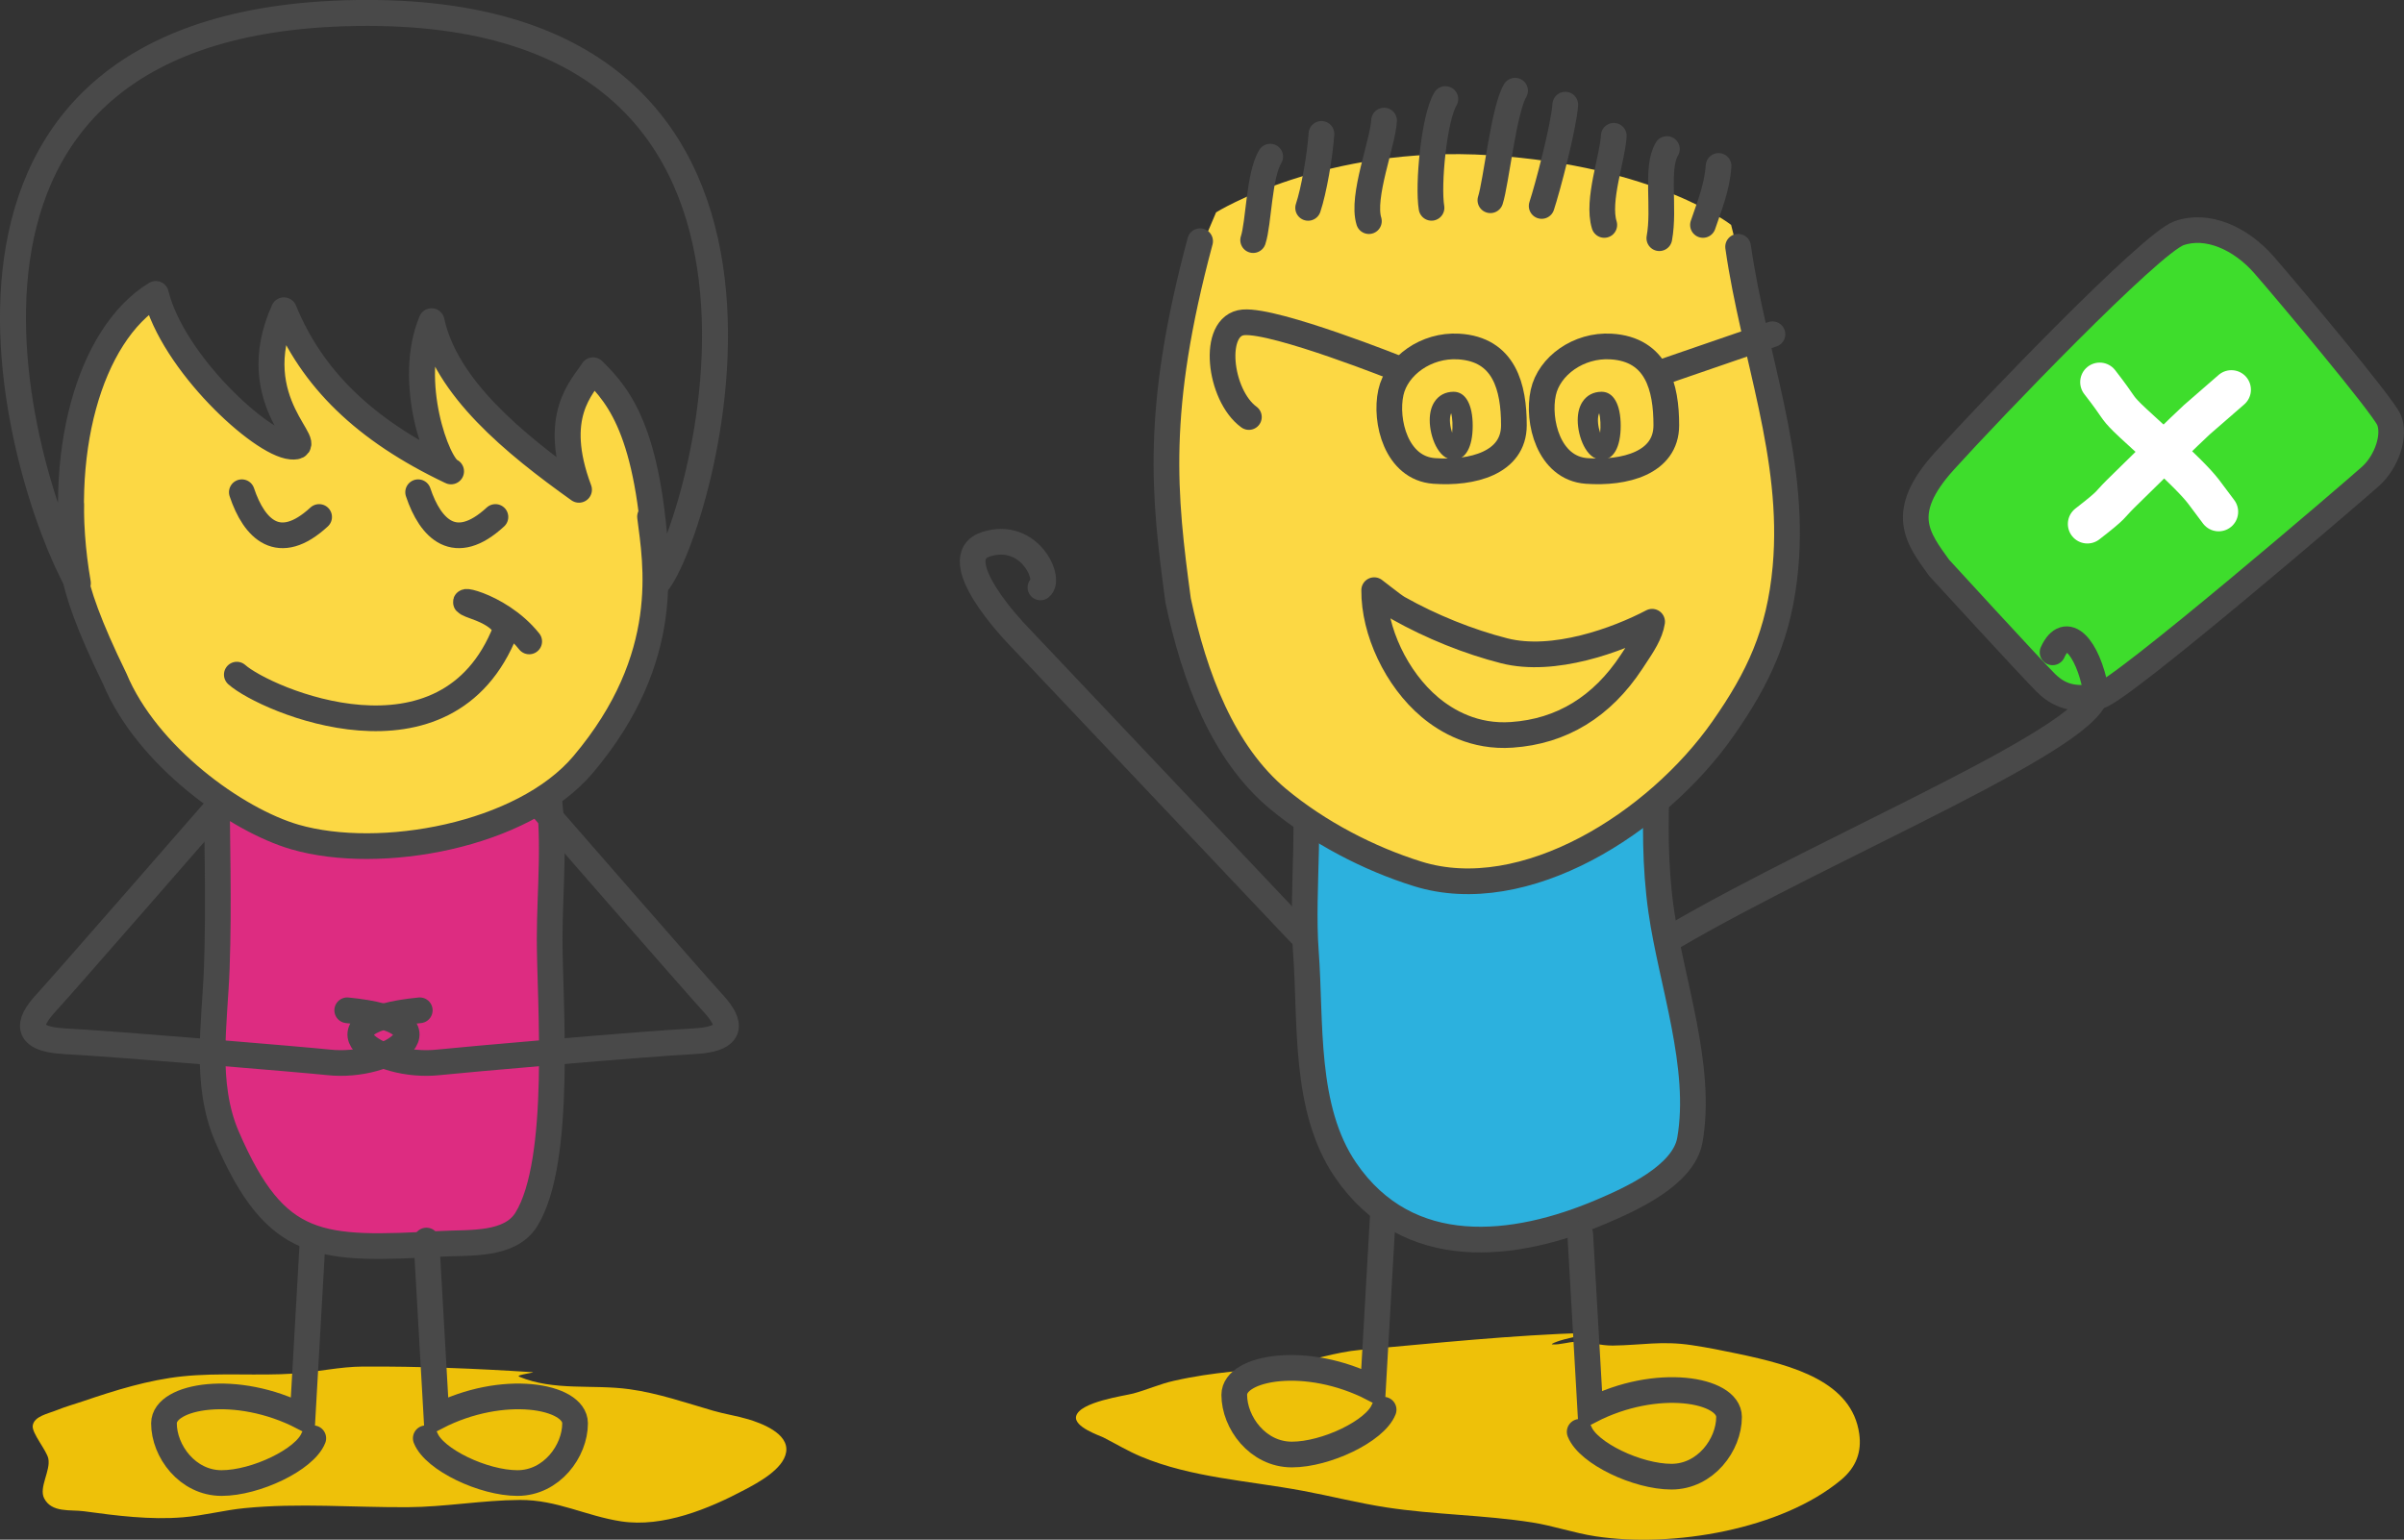
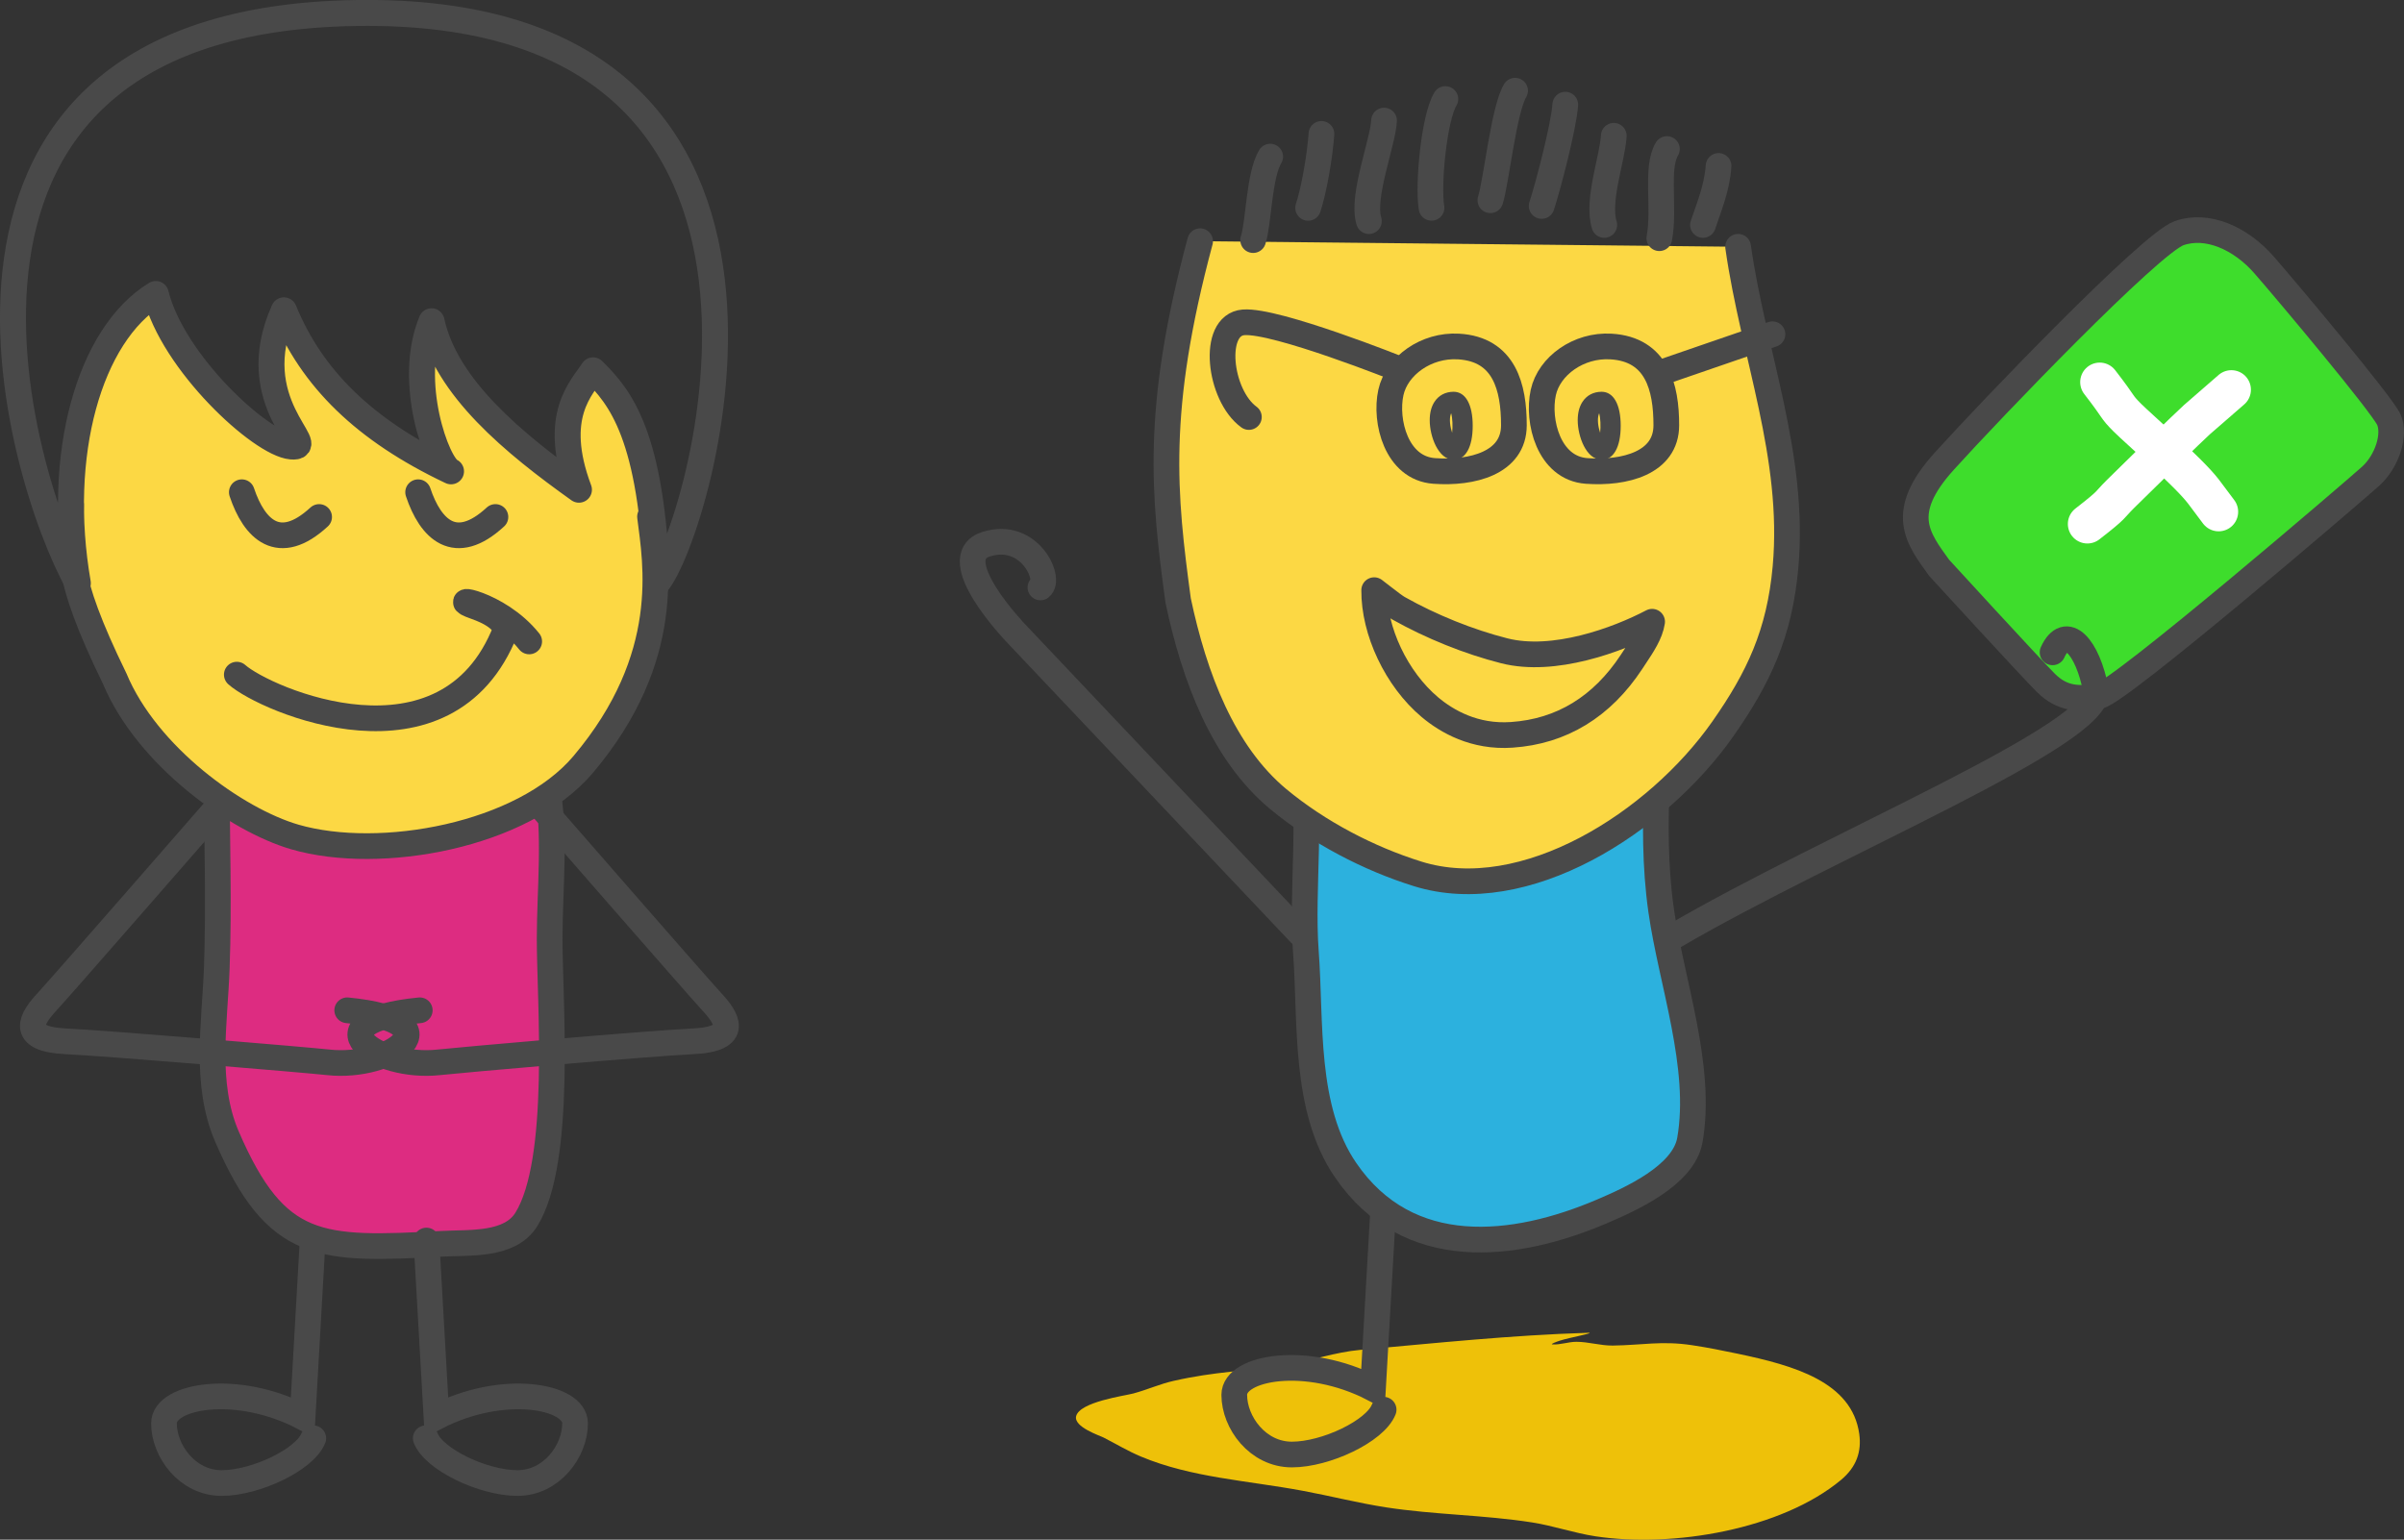
<svg xmlns="http://www.w3.org/2000/svg" id="Layer_2" viewBox="0 0 440.69 282.33">
  <rect x="0" y="0" width="440.69" height="282.33" fill="#333333" stroke="none" />
  <defs>
    <style>.cls-1,.cls-2,.cls-3,.cls-4,.cls-5,.cls-6{fill:none;}.cls-1,.cls-2,.cls-3,.cls-4,.cls-7,.cls-8,.cls-9,.cls-10{stroke-miterlimit:10;}.cls-1,.cls-2,.cls-3,.cls-5,.cls-7,.cls-8,.cls-11,.cls-9,.cls-10,.cls-6{stroke:#494949;}.cls-1,.cls-2,.cls-4,.cls-5,.cls-11,.cls-9,.cls-10,.cls-6{stroke-linecap:round;}.cls-1,.cls-9,.cls-10{stroke-width:4.71px;}.cls-2,.cls-3,.cls-7,.cls-11,.cls-6{stroke-width:4.71px;}.cls-4{stroke:#fff;stroke-width:7.16px;}.cls-5{stroke-width:4.76px;}.cls-5,.cls-11,.cls-6{stroke-linejoin:round;}.cls-7{fill:#2cb1de;}.cls-8{fill:#3edd2c;stroke-width:4.7px;}.cls-11,.cls-12,.cls-10{fill:#fcd844;}.cls-9{fill:#dd2c81;}.cls-13{fill:#494949;}.cls-13,.cls-14,.cls-12{stroke-width:0px;}.cls-14{fill:#eec109;}</style>
  </defs>
  <g id="Layer_1-2">
-     <path class="cls-12" d="m222.93,38.94s19.88-12.42,50.28-10.47,44.13,12.77,44.13,12.77l1.72,6.85-89.34,3.8-10.8-3.52,4.01-9.44Z" />
    <polygon class="cls-12" points="26.56 55.31 21.16 59.08 14.43 78.07 10.94 99.93 69.48 108.81 121.03 102.1 116.73 78.07 108.72 67.92 102.8 86.43 83.73 69.16 78.24 61.48 77.54 83.8 62.88 73.57 51.42 58.43 51.42 81.29 26.56 55.31" />
    <path class="cls-8" d="m355.48,104.13c-3.97-5.5-7.63-10.08.92-19.54,8.55-9.47,37.86-40,43.05-41.83s11.3.92,15.57,5.8c4.27,4.89,21.68,25.65,22.9,28.4,1.22,2.75-.31,7.63-3.36,10.38s-46.11,39.69-49.77,40.3c-3.66.61-6.72.61-9.77-2.44-3.05-3.05-19.54-21.07-19.54-21.07Z" />
    <path class="cls-14" d="m285.91,245.85c1.68-.56,6.93-1.51,5.14-1.45-13.94.42-27.86,1.89-41.77,3.14-4.53.41-8.86,1.96-13.34,2.69-7.92,1.3-12.99,1.22-20.78,2.98-2.55.57-4.91,1.65-7.42,2.32-1.57.42-9.82,1.53-10.47,4.16-.48,1.98,4.32,3.55,5,3.9,2.3,1.17,4.48,2.5,6.9,3.51,9.23,3.87,19.57,4.39,29.63,6.27,5.12.95,10.13,2.24,15.3,3.04,8.81,1.36,17.93,1.38,26.74,2.76,3.96.62,7.7,1.95,11.66,2.55,14.22,2.15,34.08-1.28,44.96-10.32,2.9-2.41,3.81-5.26,3.37-8.45-1.33-9.58-12.03-12.56-22.26-14.71-2.78-.58-5.58-1.15-8.41-1.57-5.57-.84-9.13,0-14.5.07-2.26.03-4.43-.69-6.69-.69-1.47,0-2.93.57-4.39.48-.51-.04.85-.52,1.33-.68Z" />
    <path class="cls-7" d="m304.6,118.08c.2,16.32-2.42,32.57-.08,48.92,1.86,13.08,7.61,28.68,5.26,42.05-1.14,6.51-10.92,10.87-16.15,13.1-16.03,6.84-35.52,9.14-46.96-7.58-7.72-11.28-6.32-27.2-7.28-39.99-.88-11.85,1.34-25.72-1.13-37.35-1.71-7.96-3.61-16.91-3.71-25.09" />
    <path class="cls-11" d="m318.62,45.25c2.83,19.85,10.51,38.36,8.69,58.76-1.1,12.21-4.98,20.36-11.49,29.65-12.05,17.2-36.34,32.71-55.96,26.58-8.96-2.8-18.14-7.58-25.54-13.71-10.1-8.39-15.38-22.35-18.35-36.42-2.62-19.38-4.31-34.82,4.03-65.88" />
    <path class="cls-6" d="m251.91,108.22c-.06,7.46,4.04,16.28,10.24,21.48,3.07,2.57,8.15,5.53,14.98,5.05,9.14-.62,16.53-5.14,21.95-13.37l.48-.73c1.57-2.35,2.97-4.46,3.3-6.64-6.4,3.36-18.04,7.63-27.1,5.33-6.49-1.65-13.38-4.42-19.4-7.81-.57-.32-1.56-1.08-2.67-1.94-.48-.38-1.13-.89-1.78-1.37Z" />
    <path class="cls-2" d="m253.54,222.23l-1.85,32.37c-12.13-6.26-25.43-3.91-25.43,1.17s4.3,10.95,10.56,10.95,15.26-4.3,16.82-8.22" />
-     <path class="cls-2" d="m289.68,226.29l1.85,32.37c12.13-6.26,25.43-3.91,25.43,1.17,0,5.09-4.3,10.95-10.56,10.95-6.26,0-15.26-4.3-16.82-8.22" />
    <path class="cls-6" d="m306.82,171.71c28.77-16.87,78.88-37.21,77.39-45.14-1.49-7.94-5.46-12.4-7.94-6.95" />
    <path class="cls-6" d="m238.36,171.22l-52.09-55.07s-13.39-13.89-5.46-16.37c7.94-2.48,11.91,6.45,9.92,7.94" />
    <path class="cls-6" d="m228.94,76.47c-5.46-3.97-6.95-16.87-.99-17.36s28.77,8.66,28.77,8.66" />
    <path class="cls-3" d="m267.37,63.54c-5.94-.35-11.33,3.56-12.4,8.43-1.15,5.23.99,13.89,7.94,14.39,6.95.5,14.61-1.44,14.61-8.38s-1.71-13.94-10.14-14.44Z" />
    <path class="cls-3" d="m295.31,63.54c-5.94-.35-11.33,3.56-12.4,8.43-1.15,5.23.99,13.89,7.94,14.39,6.95.5,14.61-1.44,14.61-8.38s-1.71-13.94-10.14-14.44Z" />
    <line class="cls-6" x1="304.76" y1="68.23" x2="324.92" y2="61.29" />
    <path class="cls-13" d="m266.48,84.31c-2.82,0-4.39-4.29-4.39-7.25,0-1.35.29-2.49.87-3.37.78-1.2,2.02-1.85,3.51-1.85,2.19,0,3.5,2.33,3.5,6.24s-1.31,6.24-3.5,6.24Zm.45-3.58h.05-.05Zm-.91-4.95s-.05.11-.07.18c-.32.93-.1,2.35.25,3.41.13-1.19.07-2.72-.18-3.59Z" />
    <path class="cls-13" d="m293.61,84.31c-2.82,0-4.39-4.29-4.39-7.25,0-1.35.29-2.49.87-3.37.78-1.2,2.02-1.85,3.51-1.85,2.19,0,3.5,2.33,3.5,6.24s-1.31,6.24-3.5,6.24Zm.45-3.58h.05-.05Zm-.91-4.95s-.05.11-.07.18c-.32.93-.1,2.35.25,3.41.13-1.19.07-2.72-.18-3.59Z" />
    <path class="cls-6" d="m232.85,28.72c-2.09,3.48-2.09,12.18-3.13,15.31" />
    <path class="cls-6" d="m242.24,24.55c-.27,4.05-1.39,10.44-2.44,13.57" />
    <path class="cls-6" d="m315.04,30.43c-.27,4.05-1.82,7.69-2.86,10.82" />
    <path class="cls-6" d="m253.72,22.11c-.2,4.05-4.18,13.92-2.78,18.44" />
    <path class="cls-6" d="m264.96,18.16c-2.09,3.48-3.24,15.78-2.54,19.95" />
    <path class="cls-6" d="m277.74,16.63c-2.09,3.48-3.49,16.96-4.53,20.09" />
    <path class="cls-6" d="m286.94,19.19c-.27,4.05-3.29,15.45-4.33,18.58" />
    <path class="cls-6" d="m295.83,24.9c-.2,4.05-3.13,11.83-1.74,16.35" />
    <path class="cls-6" d="m305.57,27.33c-2.09,3.48-.35,10.79-1.39,16.35" />
    <path class="cls-4" d="m384.91,70.07c3.87,4.98,2.84,4.29,5.09,6.54,2.15,2.14,11.22,9.97,13.93,13.53.96,1.27,2.78,3.71,2.78,3.71" />
    <path class="cls-4" d="m382.65,96.08c4.98-3.87,3.81-3.26,6.07-5.5,3-2.98,12.78-12.54,13.97-13.59,2.78-2.44,6.36-5.53,6.36-5.53" />
-     <path class="cls-14" d="m95.17,252.44c-.78-.33,3.27-.77,2.42-.82-10.35-.67-20.73-1.09-31.1-1.03-4.19.02-8.33,1-12.51,1.28-6.85.46-13.76-.2-20.59.52-6.2.66-12.24,2.54-18.14,4.55-1.61.55-3.26,1-4.83,1.64-1.62.66-4.19,1.11-4.42,2.85-.19,1.37,2.54,4.51,2.86,6.04.45,2.19-1.77,5.3-.77,7.27,1.38,2.72,4.86,2.05,7.28,2.38,6.01.82,12.13,1.61,18.18,1.11,3.79-.31,7.51-1.31,11.29-1.68,9.91-.98,19.92-.11,29.88-.17,6.87-.04,13.71-1.29,20.58-1.33,6.81-.04,12.12,2.95,18.6,3.93,7.63,1.16,16.04-2.31,22.58-5.78,2.33-1.24,7.13-3.75,7.63-6.91.57-3.51-4.76-5.37-6.9-6.02-2.12-.64-4.34-.96-6.47-1.58-5.08-1.47-10.12-3.23-15.37-3.95-6.79-.93-13.79.38-20.21-2.3Z" />
    <path class="cls-9" d="m100.24,143.87c1.68,9.07.52,19.12.52,28.34,0,11.49,2.38,40.63-4.26,51.38-3.01,4.87-10.29,4.21-15.59,4.49-22.26,1.18-30.26,1.27-39.3-19.65-4.2-9.73-2.23-20.82-1.87-30.88.43-11.95,0-23.97,0-35.93" />
    <path class="cls-10" d="m119.16,94.74c1.04,8.37,4.37,25.75-12.26,45.45-11.09,13.12-37.27,17.8-52.81,13.3-10.78-3.12-27.14-14.86-33.06-29.04-9.57-19.62-8.01-23.3-8.01-31.91" />
    <path class="cls-1" d="m57.31,227.48l-1.84,32.35c-12.12-6.26-25.41-3.91-25.41,1.17s4.3,10.95,10.56,10.95,15.25-4.3,16.81-8.21" />
    <path class="cls-1" d="m78.17,227.48l1.84,32.35c12.12-6.26,25.41-3.91,25.41,1.17,0,5.08-4.3,10.95-10.56,10.95-6.26,0-15.25-4.3-16.81-8.21" />
    <path class="cls-1" d="m43.41,123.71c5.21,4.64,38.53,19.12,49.25-8.11,0,0,.29-2.32-5.5-4.35-5.79-2.03,4.06-.87,9.85,6.37" />
    <path class="cls-5" d="m52.05,56.91c5.11,12.51,14.8,22.01,30.63,29.52-2.55-1-8.17-16.51-3.57-27.52,2.64,12.19,15.11,22.39,27.02,30.89-5.1-13.61.57-18.71,2.59-21.89,5.11,5,10.72,12.01,11.74,39.02,7.66-9.01,36.76-104.56-53.09-104.56S3.55,87.93,14.27,106.94c-4.08-23.51,2.04-45.53,14.29-53.03,3.06,12.51,19.22,27.46,24.83,27.96s-9.01-7.95-1.35-24.96Z" />
    <path class="cls-1" d="m44.33,90.26c2.27,6.8,6.8,11.34,14.17,4.54" />
    <path class="cls-1" d="m76.65,90.26c2.27,6.8,6.8,11.34,14.17,4.54" />
    <path class="cls-1" d="m40.27,147.56s-28.86,33.13-31.63,36.12c-2.78,2.99-5.34,6.84,3.42,7.27,8.76.43,44.48,3.45,48.09,3.85,11.54,1.28,23.88-7.55,3.5-9.54" />
    <path class="cls-1" d="m98.84,147.56s28.86,33.13,31.63,36.12c2.78,2.99,5.34,6.84-3.42,7.27-8.76.43-42.98,3.45-46.6,3.85-11.54,1.28-23.88-7.55-3.5-9.54" />
  </g>
</svg>